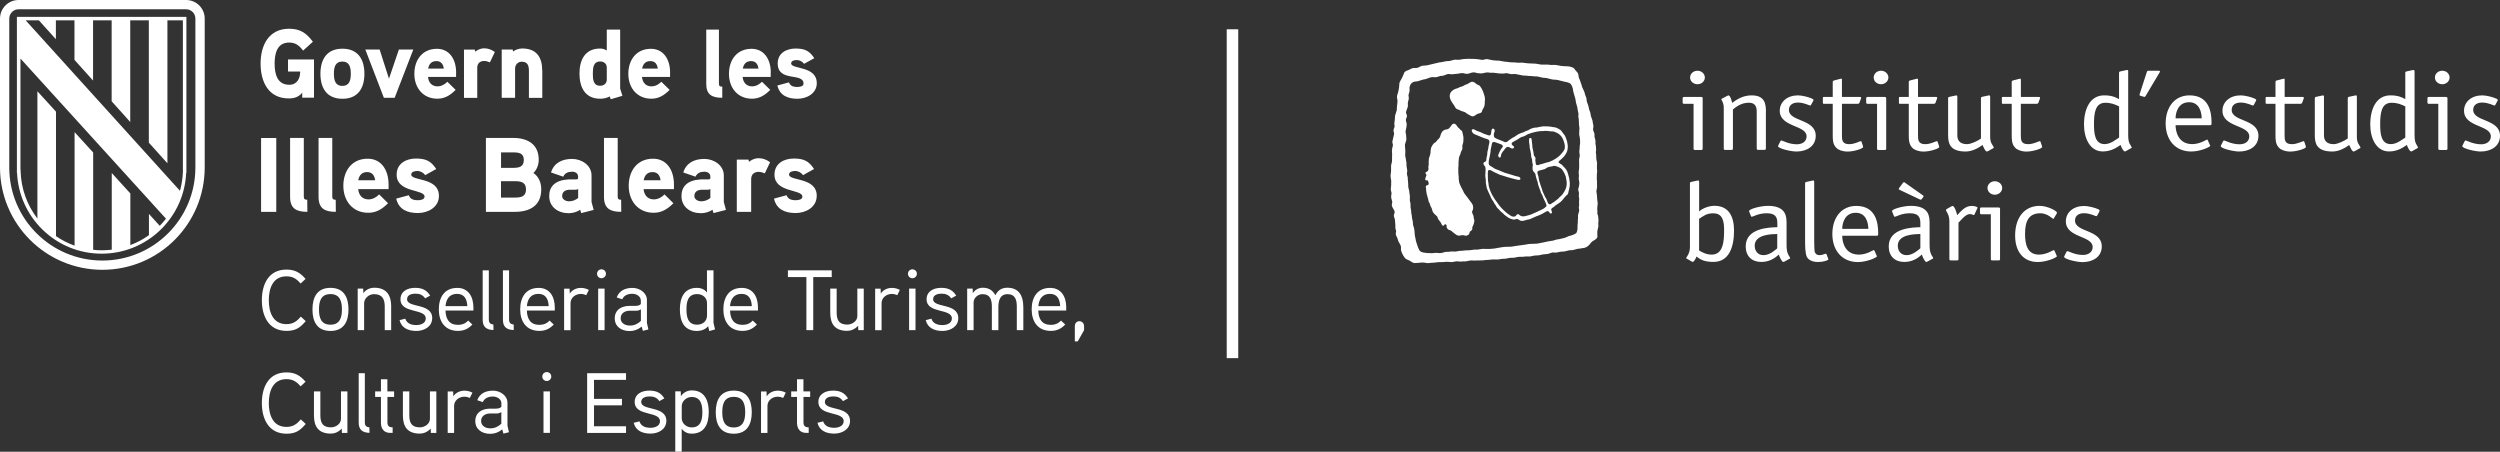
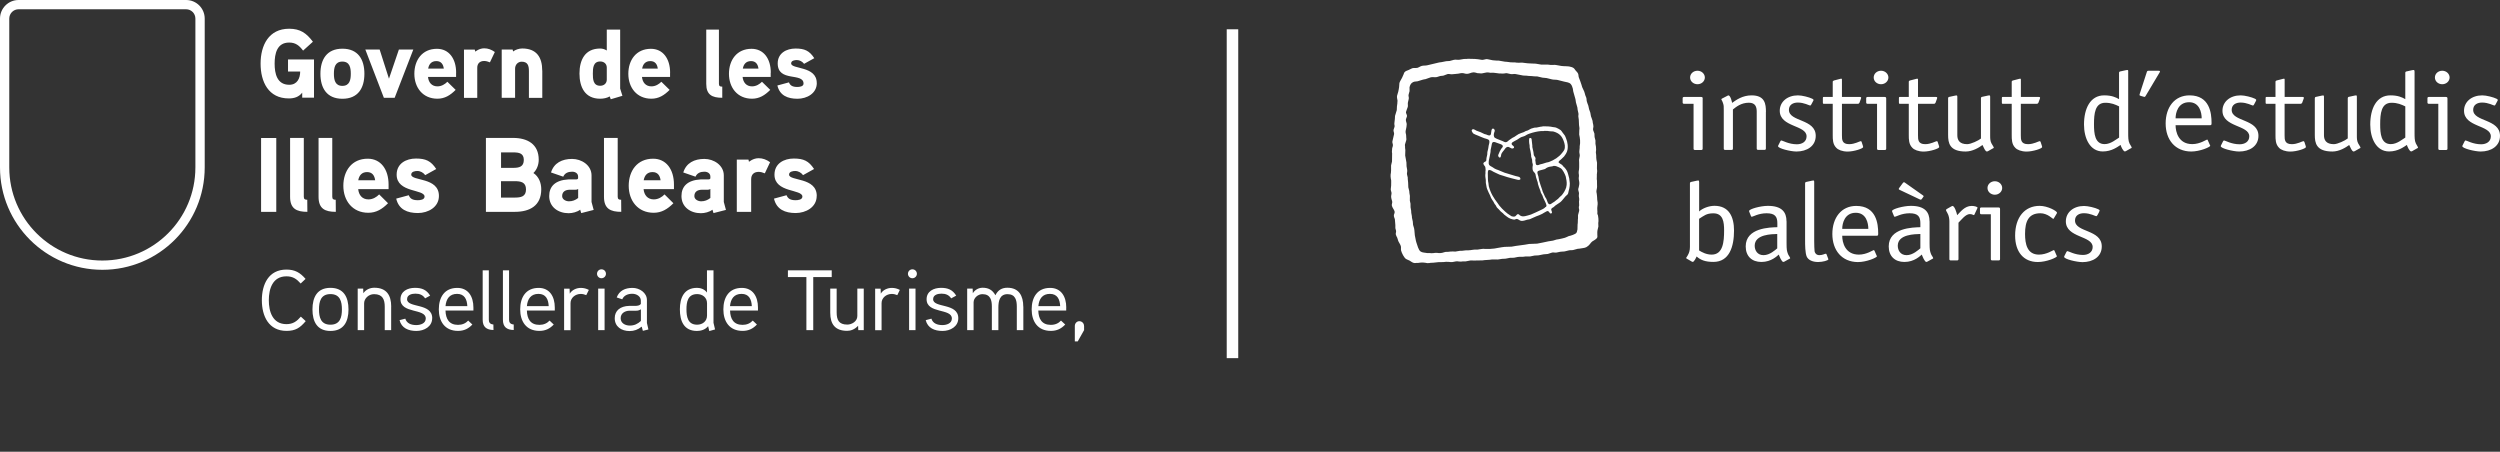
<svg xmlns="http://www.w3.org/2000/svg" id="Capa_2" data-name="Capa 2" viewBox="0 0 455.89 82.38">
  <rect x="0" y="0" width="455.89" height="82.38" fill="#333333" stroke="none" />
  <defs>
    <style>
      .cls-1 {
        fill: #fff;
      }
    </style>
  </defs>
  <g id="Capa_1-2" data-name="Capa 1">
-     <polygon class="cls-1" points="61.18 31.63 61.22 31.59 61.18 31.55 61.18 31.63" />
    <rect class="cls-1" x="223.7" y="5.34" width="2.1" height="59.97" />
    <g>
      <g>
        <path class="cls-1" d="M52.52,10.87v2.17h2.22c0,1.26-.56,2.42-1.99,2.42-2.24,0-2.67-2.05-2.67-3.85s.41-3.85,2.65-3.85c1.2,0,1.86.57,2.54,1.47l1.79-1.62c-1.18-1.57-2.31-2.37-4.33-2.37-3.74,0-5.21,3.04-5.21,6.36s1.43,6.35,5.14,6.35c.98,0,1.82-.25,2.45-1.05v.91h2.15v-6.96h-4.74ZM66.45,13.45c0-2.62-1.16-4.57-4.01-4.57s-4.01,1.96-4.01,4.57,1.16,4.56,4.01,4.56,4.01-1.94,4.01-4.56M63.97,13.45c0,1.11-.21,2.21-1.54,2.21s-1.54-1.11-1.54-2.21.19-2.22,1.54-2.22,1.54,1.12,1.54,2.22M72.74,9.03l-1.81,5.32-1.7-5.32h-2.61l3.38,8.8h1.97l3.4-8.8h-2.63ZM83.18,13.26c0-2.58-1.32-4.36-3.5-4.36-2.69,0-4.12,2.05-4.12,4.56s1.54,4.54,4.2,4.54c1.34,0,2.34-.62,3.33-1.61l-1.51-1.48c-.43.44-1.06.84-1.81.84-1.06,0-1.63-.75-1.72-1.72h5.12v-.77ZM78.08,12.51c.14-.82.61-1.37,1.49-1.37s1.26.59,1.36,1.37h-2.85ZM90.23,9.48c-.62-.44-1.24-.67-1.93-.67-.93,0-1.63.61-1.63.61l-.09-.37h-1.97v8.8h2.42v-5.5c0-.75.45-1.23,1.27-1.23.34,0,.7.11,1.04.25l.89-1.87ZM98.88,12.88c0-2.44-1.04-4.04-3.65-4.04-.57,0-1.27.23-1.66.55l-.09-.36h-1.99v8.8h2.44v-5.32c0-.69.5-1.26,1.2-1.26,1.11,0,1.32.73,1.32,1.69v4.9h2.44v-4.95h-.01ZM113.5,17.47c-.04-.12-.41-1.26-.41-1.32V5.4h-2.44v3.81c-.39-.25-.79-.36-1.22-.36-2.76,0-3.76,2.1-3.76,4.56s.99,4.59,3.76,4.59c.61,0,1.24-.12,1.76-.42l.18.52,2.13-.63ZM110.65,14.52c0,.69-.52,1.12-1.2,1.12-1.31,0-1.34-1.24-1.34-2.21s.04-2.22,1.34-2.22c.68,0,1.2.42,1.2,1.12v2.18ZM122.2,13.26c0-2.58-1.32-4.36-3.5-4.36-2.69,0-4.12,2.05-4.12,4.56s1.54,4.54,4.2,4.54c1.34,0,2.34-.62,3.33-1.61l-1.51-1.48c-.43.44-1.06.84-1.81.84-1.06,0-1.63-.75-1.72-1.72h5.12v-.77ZM117.1,12.51c.14-.82.61-1.37,1.49-1.37s1.26.59,1.36,1.37h-2.85ZM131.69,15.8c-.41,0-.59-.11-.59-.54V5.4h-2.31v9.9c0,1.99,1.07,2.53,2.92,2.53v-2.04ZM140.56,13.26c0-2.58-1.32-4.36-3.51-4.36-2.69,0-4.12,2.05-4.12,4.56s1.54,4.54,4.2,4.54c1.34,0,2.34-.62,3.33-1.61l-1.51-1.48c-.43.44-1.06.84-1.81.84-1.06,0-1.63-.75-1.72-1.72h5.12v-.77h0ZM135.46,12.51c.14-.82.61-1.37,1.49-1.37s1.26.59,1.36,1.37h-2.85ZM148.94,15.14c0-3.17-4.67-2.46-4.67-3.58,0-.52.66-.61,1.04-.61.52,0,1.02.29,1.32.69l1.86-1.03c-.89-1.36-1.76-1.76-3.42-1.76s-3.25.84-3.25,2.71c0,3.5,4.71,1.59,4.71,3.69,0,.53-.75.61-1.14.61-.91,0-1.31-.3-1.52-.84l-2.11.57c.43,1.83,1.88,2.42,3.67,2.42,1.69,0,3.52-.96,3.52-2.87" />
        <path class="cls-1" d="M50.38,25.16h-2.77v13.48h2.77v-13.48ZM56.04,36.43c-.44,0-.64-.11-.64-.58v-10.7h-2.5v10.74c0,2.16,1.16,2.74,3.15,2.74l-.02-2.21ZM61.23,36.43c-.44,0-.64-.11-.64-.58v-10.7h-2.5v10.74c0,2.16,1.16,2.74,3.15,2.74l-.02-2.21ZM70.86,33.67c0-2.8-1.43-4.73-3.8-4.73-2.91,0-4.45,2.22-4.45,4.94s1.67,4.92,4.55,4.92c1.46,0,2.54-.67,3.6-1.74l-1.62-1.61c-.46.48-1.14.91-1.96.91-1.14,0-1.76-.81-1.86-1.87h5.54v-.82h0ZM65.33,32.87c.16-.89.66-1.49,1.61-1.49s1.36.64,1.47,1.49h-3.08ZM80.04,35.72c0-3.44-5.05-2.67-5.05-3.88,0-.56.72-.66,1.12-.66.56,0,1.11.31,1.43.76l2.01-1.12c-.97-1.47-1.9-1.91-3.7-1.91s-3.52.91-3.52,2.94c0,3.34,5.09,2.61,5.09,4,0,.58-.81.66-1.24.66-.99,0-1.41-.32-1.64-.91l-2.29.62c.46,1.99,2.03,2.63,3.97,2.63,1.84-.01,3.82-1.06,3.82-3.12M98.7,34.52c0-1.16-.44-2.32-1.43-2.97.64-.62.97-1.52.97-2.42,0-2.86-2.07-3.98-4.67-3.98h-4.96v13.48h5.27c2.73,0,4.82-1.12,4.82-4.11M95.52,29.16c0,1.26-.87,1.45-1.92,1.45h-2.23v-2.82h2.23c1.03,0,1.92.15,1.92,1.37M95.92,34.54c0,1.33-.95,1.49-2.06,1.49h-2.5v-2.99h2.5c1.11,0,2.06.17,2.06,1.51M107.87,36.84v-4.85c0-1.86-1.82-3.01-3.54-3.01-1.84,0-3.31.73-3.85,2.47l2.23.77c.29-.66.89-.91,1.62-.91.6,0,1.09.32,1.09.89v.27c0,.11-.07.23-.33.25,0,0-.81-.02-1.45,0-2.42.14-3.49,1.29-3.49,3.03,0,2.03,1.67,3.13,3.54,3.13.69,0,1.55-.21,2.11-.64l.19.62,2.27-.58-.39-1.45ZM105.42,36.11c-.49.39-1.04.6-1.67.6-.52,0-1.24-.31-1.24-.95,0-.83.62-1.14,1.34-1.16h1.09c.19,0,.35-.04.49-.14v1.64h0ZM113.28,36.43c-.44,0-.64-.11-.64-.58v-10.7h-2.5v10.74c0,2.16,1.16,2.74,3.15,2.74l-.02-2.21ZM122.9,33.67c0-2.8-1.43-4.73-3.8-4.73-2.91,0-4.45,2.22-4.45,4.94s1.67,4.92,4.55,4.92c1.45,0,2.54-.67,3.6-1.74l-1.62-1.61c-.46.48-1.14.91-1.96.91-1.14,0-1.76-.81-1.86-1.87h5.54v-.82h0ZM117.38,32.87c.16-.89.66-1.49,1.61-1.49s1.36.64,1.47,1.49h-3.08ZM131.99,36.84v-4.85c0-1.86-1.82-3.01-3.54-3.01-1.84,0-3.31.73-3.85,2.47l2.23.77c.29-.66.89-.91,1.62-.91.6,0,1.09.32,1.09.89v.27c0,.11-.07.23-.33.25,0,0-.81-.02-1.45,0-2.42.14-3.49,1.29-3.49,3.03,0,2.03,1.67,3.13,3.54,3.13.7,0,1.55-.21,2.11-.64l.19.62,2.27-.58-.39-1.45ZM129.53,36.11c-.49.39-1.04.6-1.67.6-.52,0-1.24-.31-1.24-.95,0-.83.62-1.14,1.34-1.16h1.09c.19,0,.35-.04.49-.14v1.64h0ZM140.43,29.58c-.67-.48-1.34-.73-2.09-.73-1.01,0-1.76.66-1.76.66l-.09-.41h-2.13v9.54h2.62v-5.97c0-.81.48-1.33,1.37-1.33.37,0,.76.12,1.12.27l.96-2.03ZM148.94,35.72c0-3.44-5.05-2.67-5.05-3.88,0-.56.72-.66,1.12-.66.56,0,1.11.31,1.43.76l2.01-1.12c-.97-1.47-1.9-1.91-3.7-1.91s-3.52.91-3.52,2.94c0,3.34,5.09,2.61,5.09,4,0,.58-.81.66-1.24.66-.99,0-1.41-.32-1.65-.91l-2.29.62c.46,1.99,2.04,2.63,3.97,2.63,1.84-.01,3.82-1.06,3.82-3.12" />
-         <path class="cls-1" d="M155.01,76.77c0-2.84-4.59-1.81-4.59-3.47,0-.86.97-1.01,1.55-1.01.72,0,1.34.22,1.75.86l.92-.5c-.66-1.06-1.49-1.42-2.76-1.42-1.37,0-2.64.64-2.64,2.07,0,2.69,4.61,1.61,4.61,3.51,0,.92-1.01,1.2-1.72,1.2-.95,0-1.75-.31-2.02-1.17l-1.04.26c.36,1.45,1.61,1.97,3.07,1.97,1.41,0,2.87-.78,2.87-2.31M147.73,71.37h-1.22v-2.21h-1.17v2.21h-1.06v1.01h1.06v4.69c0,1.07.52,1.87,1.69,1.87h.44v-1.01c-.69-.02-.95-.25-.95-.96v-4.59h1.22v-1.01h0ZM143.3,71.61c-.47-.25-.96-.37-1.47-.37-.78,0-1.62.36-2.02,1.05l-.03-.91h-1v7.57h1.17v-4.94c0-.95.86-1.67,1.87-1.67.34,0,.69.09,1,.22l.47-.95ZM135.89,75.17c0,1.41-.32,2.78-2.09,2.78s-2.09-1.37-2.09-2.78.31-2.8,2.09-2.8,2.09,1.39,2.09,2.8M137.09,75.17c0-2.23-.87-3.94-3.29-3.94s-3.28,1.71-3.28,3.94.86,3.92,3.28,3.92,3.29-1.69,3.29-3.92M128.08,75.18c0,1.25-.22,2.76-1.95,2.76-.99,0-1.81-.77-1.81-1.66v-2.25c0-.84.84-1.64,1.81-1.64,1.73,0,1.95,1.52,1.95,2.78M129.25,75.18c0-2.11-.74-3.99-3.11-3.99-.64,0-1.47.28-1.97,1.06l-.03-.89h-1v11.01h1.17v-4.2c.52.72,1.22.91,1.81.91,2.37,0,3.12-1.79,3.12-3.9M121.52,76.77c0-2.84-4.59-1.81-4.59-3.47,0-.86.97-1.01,1.55-1.01.72,0,1.34.22,1.75.86l.92-.5c-.66-1.06-1.49-1.42-2.77-1.42-1.37,0-2.64.64-2.64,2.07,0,2.69,4.61,1.61,4.61,3.51,0,.92-1.01,1.2-1.72,1.2-.96,0-1.75-.31-2.02-1.17l-1.05.26c.36,1.45,1.61,1.97,3.08,1.97,1.41,0,2.87-.78,2.87-2.31M114.16,77.73h-5.84v-3.82h5.1v-1.17h-5.1v-3.47h5.84v-1.22h-7.09v10.9h7.09v-1.22ZM100.28,71.37h-1.17v7.57h1.17v-7.57ZM100.53,68.67c0-.47-.37-.82-.83-.82s-.81.36-.81.82c0,.44.36.81.81.81s.83-.37.83-.81M91.42,77.27c-.61.56-1.22.84-2.02.84s-1.67-.41-1.67-1.34.81-1.36,1.62-1.37h1.16c.31,0,.49-.02.91-.25v2.12h0ZM92.54,77.68v-4.22c0-1.34-1.34-2.22-2.62-2.22-1.37,0-2.42.5-2.89,1.74l1.01.34c.32-.75,1.09-1.01,1.84-1.01s1.55.45,1.55,1.25v.62c-.26.29-.62.32-.97.34,0,0-.94-.01-1.17,0-1.62.05-2.62.87-2.62,2.25,0,1.54,1.24,2.34,2.72,2.34.79,0,1.5-.24,2.2-.81l.21.77,1.01-.25-.26-1.15ZM86.16,71.61c-.47-.25-.96-.37-1.47-.37-.78,0-1.62.36-2.02,1.05l-.03-.91h-1v7.57h1.17v-4.94c0-.95.86-1.67,1.87-1.67.34,0,.69.09,1,.22l.47-.95ZM79.57,71.37h-1.17v5c0,.97-1,1.56-1.82,1.56-1.56,0-1.94-.87-1.94-2.22v-4.34h-1.17v4.4c0,2.12.92,3.3,3.09,3.3.64,0,1.37-.25,1.98-.92l.03.8h1v-7.58h0ZM71.86,71.37h-1.22v-2.21h-1.17v2.21h-1.06v1.01h1.06v4.69c0,1.07.51,1.87,1.69,1.87h.44v-1.01c-.69-.02-.95-.25-.95-.96v-4.59h1.22v-1.01ZM67.35,77.92c-.64-.04-.82-.42-.82-.86v-9.01h-1.12v9.01c0,1.28.66,1.84,1.97,1.87l-.02-1.01ZM63.35,71.37h-1.17v5c0,.97-1,1.56-1.82,1.56-1.56,0-1.94-.87-1.94-2.22v-4.34h-1.17v4.4c0,2.12.92,3.3,3.09,3.3.64,0,1.37-.25,1.98-.92l.03.8h1v-7.58h0ZM54.86,76.48c-.72.84-1.42,1.37-2.62,1.37-2.56,0-3.22-2.32-3.22-4.35s.66-4.36,3.22-4.36c1.19,0,1.87.5,2.59,1.31l.89-.84c-.99-1.14-1.92-1.7-3.49-1.7-3.25,0-4.48,2.69-4.48,5.59s1.25,5.59,4.5,5.59c1.64,0,2.47-.56,3.5-1.78l-.89-.83Z" />
        <path class="cls-1" d="M197.68,59.44c0-.48-.37-.87-.87-.87-.44,0-.81.39-.81.87v2.82h.53l1.16-2.06v-.76h0ZM189.35,55.83c.12-1.34.75-2.24,2.11-2.24s1.81,1,1.87,2.24h-3.99ZM194.44,56.08c0-2.04-.97-3.58-2.94-3.58-2.36,0-3.37,1.74-3.37,3.92s1.09,3.92,3.5,3.92c1.11,0,1.91-.41,2.62-1.16l-.77-.72c-.45.5-1.07.78-1.86.78-1.62,0-2.24-1.08-2.28-2.61h5.09v-.56ZM186.6,55.91c0-1.97-.8-3.44-2.89-3.44-.96,0-1.72.39-2.19,1.37-.56-1.01-1.32-1.37-2.34-1.37-.59,0-1.34.28-1.78,1l-.03-.84h-1v7.57h1.17v-5.06c0-.81.79-1.5,1.61-1.5,1.47,0,1.72,1.11,1.72,2.26v4.3h1.19v-4.14c0-1.08.21-2.42,1.66-2.42s1.7,1.11,1.7,2.26v4.3h1.19v-4.29ZM174.75,58.03c0-2.84-4.59-1.81-4.59-3.47,0-.86.97-1.01,1.54-1.01.72,0,1.34.22,1.75.86l.92-.5c-.66-1.06-1.49-1.42-2.76-1.42-1.37,0-2.64.64-2.64,2.08,0,2.69,4.61,1.61,4.61,3.51,0,.92-1.01,1.2-1.72,1.2-.95,0-1.75-.31-2.01-1.17l-1.04.27c.36,1.45,1.61,1.97,3.07,1.97,1.41,0,2.87-.79,2.87-2.32M166.95,52.63h-1.17v7.57h1.17v-7.57ZM167.2,49.93c0-.47-.37-.82-.82-.82s-.81.36-.81.82c0,.44.36.81.81.81s.82-.37.82-.81M164.1,52.87c-.47-.25-.95-.37-1.47-.37-.78,0-1.62.36-2.01,1.05l-.03-.91h-1v7.57h1.17v-4.94c0-.95.86-1.67,1.87-1.67.34,0,.69.09,1,.22l.46-.95ZM157.51,52.63h-1.17v5c0,.97-1,1.56-1.83,1.56-1.56,0-1.94-.87-1.94-2.22v-4.34h-1.17v4.4c0,2.12.92,3.3,3.09,3.3.64,0,1.37-.25,1.99-.92l.03.79h1v-7.57ZM151.68,49.3h-8v1.22h3.37v9.68h1.25v-9.68h3.37v-1.22h0ZM133.12,55.83c.12-1.34.75-2.24,2.11-2.24s1.81,1,1.87,2.24h-3.99ZM138.22,56.08c0-2.04-.97-3.58-2.94-3.58-2.36,0-3.37,1.74-3.37,3.92s1.09,3.92,3.5,3.92c1.11,0,1.91-.41,2.62-1.16l-.76-.72c-.46.5-1.08.78-1.86.78-1.62,0-2.24-1.08-2.28-2.61h5.09v-.56h0ZM128.93,57.55c0,1.03-.82,1.66-1.81,1.66-1.73,0-1.94-1.51-1.94-2.8s.21-2.78,1.95-2.78c.99,0,1.8.64,1.8,1.66v2.27ZM130.39,60.06s-.28-1.19-.28-1.2v-9.56h-1.19v4.05c-.45-.64-1.22-.86-1.8-.86-2.37,0-3.14,1.8-3.14,3.92s.72,3.94,3.12,3.94c.72,0,1.5-.22,2.03-.87l.21.89,1.04-.29ZM116.87,58.53c-.61.56-1.22.84-2.02.84s-1.67-.41-1.67-1.34.81-1.36,1.62-1.37h1.16c.31,0,.49-.02.91-.25v2.12h0ZM117.97,58.94v-4.22c0-1.34-1.34-2.22-2.62-2.22-1.37,0-2.42.5-2.89,1.74l1.01.34c.32-.75,1.09-1.01,1.84-1.01s1.55.46,1.55,1.25v.62c-.26.3-.62.32-.97.34,0,0-.94-.01-1.17,0-1.62.05-2.62.87-2.62,2.25,0,1.55,1.24,2.34,2.72,2.34.79,0,1.5-.24,2.2-.81l.21.77,1.01-.25-.26-1.15ZM110.25,52.63h-1.17v7.57h1.17v-7.57ZM110.5,49.93c0-.47-.37-.82-.82-.82s-.81.36-.81.82c0,.44.36.81.81.81s.82-.37.82-.81M107.39,52.87c-.47-.25-.96-.37-1.47-.37-.78,0-1.62.36-2.02,1.05l-.03-.91h-1v7.57h1.17v-4.94c0-.95.86-1.67,1.87-1.67.34,0,.69.09,1,.22l.47-.95ZM96.08,55.83c.12-1.34.75-2.24,2.11-2.24s1.81,1,1.87,2.24h-3.99ZM101.17,56.08c0-2.04-.97-3.58-2.94-3.58-2.36,0-3.37,1.74-3.37,3.92s1.09,3.92,3.5,3.92c1.11,0,1.91-.41,2.62-1.16l-.76-.72c-.46.5-1.08.78-1.86.78-1.62,0-2.24-1.08-2.28-2.61h5.09v-.56h0ZM93.66,59.17c-.64-.05-.83-.42-.83-.86v-9.01h-1.12v9.01c0,1.28.66,1.84,1.97,1.87v-1.02ZM89.96,59.17c-.64-.05-.82-.42-.82-.86v-9.01h-1.12v9.01c0,1.28.66,1.84,1.97,1.87l-.02-1.02ZM81.24,55.83c.12-1.34.75-2.24,2.11-2.24s1.81,1,1.87,2.24h-3.99ZM86.33,56.08c0-2.04-.97-3.58-2.94-3.58-2.36,0-3.37,1.74-3.37,3.92s1.09,3.92,3.5,3.92c1.11,0,1.91-.41,2.62-1.16l-.76-.72c-.46.5-1.08.78-1.86.78-1.62,0-2.24-1.08-2.28-2.61h5.09v-.56h0ZM78.82,58.03c0-2.84-4.59-1.81-4.59-3.47,0-.86.97-1.01,1.54-1.01.72,0,1.34.22,1.75.86l.92-.5c-.66-1.06-1.49-1.42-2.77-1.42-1.37,0-2.64.64-2.64,2.08,0,2.69,4.61,1.61,4.61,3.51,0,.92-1.01,1.2-1.72,1.2-.95,0-1.75-.31-2.01-1.17l-1.05.27c.36,1.45,1.61,1.97,3.08,1.97,1.42,0,2.87-.79,2.87-2.32M71.34,55.91c0-2.08-.86-3.44-3.08-3.44-.69,0-1.51.28-2,1l-.03-.84h-1v7.57h1.17v-4.9c0-.82.78-1.66,1.81-1.66,1.56,0,1.95.97,1.95,2.29v4.27h1.17v-4.29ZM62.35,56.43c0,1.41-.32,2.78-2.09,2.78s-2.09-1.37-2.09-2.78.31-2.8,2.09-2.8,2.09,1.39,2.09,2.8M63.55,56.43c0-2.24-.87-3.94-3.29-3.94s-3.28,1.71-3.28,3.94.86,3.92,3.28,3.92,3.29-1.69,3.29-3.92M54.86,57.74c-.72.84-1.42,1.37-2.62,1.37-2.56,0-3.22-2.33-3.22-4.36s.66-4.36,3.22-4.36c1.19,0,1.87.5,2.59,1.31l.89-.84c-.99-1.14-1.92-1.7-3.49-1.7-3.25,0-4.48,2.69-4.48,5.59s1.25,5.59,4.5,5.59c1.64,0,2.47-.56,3.5-1.78l-.89-.82Z" />
      </g>
      <g>
        <path class="cls-1" d="M35.63,30.54c0,9.37-7.6,16.97-16.97,16.97S1.69,39.91,1.69,30.54V3.39c0-.94.76-1.7,1.7-1.7h30.54c.94,0,1.7.76,1.7,1.7v27.15h0ZM33.94,0H3.39C1.52,0,0,1.52,0,3.39v27.14c0,10.31,8.36,18.67,18.67,18.67s18.66-8.36,18.66-18.67V3.39c0-1.87-1.52-3.39-3.39-3.39" />
-         <path class="cls-1" d="M33.37,30.91h-.01v.31c-.04,1.22-.22,2.42-.54,3.57l-1.4-1.54L4.68,3.71h2.41l3.1,3.44v-3.44h3.39v7.21l3.39,3.77V3.71h3.39v14.76l3.39,3.78V3.71h3.39v22.3l3.39,3.77V3.71h2.82v27.2ZM3.7,10.64c2.97,3.27,26.14,28.78,26.15,28.78l.42.45c-.35.46-.74.89-1.14,1.31l-1.97-2.17v3.87c-1.05.76-2.19,1.36-3.39,1.81v-9.41l-3.39-3.73v13.98c-.6.07-1.21.11-1.82.11-.52,0-1.05-.03-1.57-.09v-17.74l-3.39-3.72v20.7c-1.2-.42-2.34-1.01-3.39-1.73v-22.7l-3.39-3.72v23.21c-1.9-2.47-2.97-5.46-3.06-8.63v-.31h-.03V10.64ZM33.99,31.54V3.08H3.08v28.46h.03c.18,3.92,1.82,7.58,4.64,10.33,2.9,2.83,6.73,4.39,10.78,4.39s7.88-1.56,10.78-4.39c2.82-2.75,4.46-6.41,4.64-10.33h.04Z" />
      </g>
    </g>
    <g>
-       <path class="cls-1" d="M268.43,14.91c.47,0,.61.31.91.48.18.1.4.15.53.29.43.53.69,1.23.88,1.98.06.24.05.82,0,1.04v.25c-.02.13-.04.27-.06.39-.09.28-.26.48-.37.72-.08.17-.07.37-.23.48-.21.14-.54.15-.77.28-.23.14-.37.32-.7.39-.22.04-.43-.1-.55-.17-.16-.09-.31-.16-.46-.25-.16-.11-.3-.23-.46-.33-.19-.11-.43-.13-.65-.21-.15-.06-.29-.17-.45-.22-.14-.06-.29-.08-.41-.16-.24-.14-.31-.41-.46-.63-.37-.56-1.11-1.38-.69-2.29.12-.27.55-.6.85-.72.16-.07.32-.09.48-.15.13-.05.26-.13.38-.19.18-.05.36-.11.54-.17.17-.09.33-.18.49-.27.13-.05.26-.07.37-.13.18-.09.34-.22.51-.3.09-.06.24-.07.34-.13" />
-       <path class="cls-1" d="M265.1,22.55c.43,0,.56.43.76.66.08.07.17.15.26.23.07.08.13.19.23.25.09.06.18.11.25.2.09.14.08.31.14.49.06.23.18.78.12,1.04v.24c-.03.11-.01.23-.04.34-.05.16-.1.32-.14.5-.06.22.04.49-.02.7-.06.19-.17.34-.25.51-.03.12-.06.24-.1.37-.07.19-.15.37-.23.55-.09.27-.04.61-.11.9v.36c-.03.14.02.34-.02.5-.04.17-.02.42-.02.62,0,.42,0,.83.07,1.19v.37c.06.25.03.52.11.75.18.54.44,1,.69,1.47.07.13.11.26.18.39.14.24.34.46.51.68.2.26.38.54.59.8.15.2.34.41.45.65.1.22.16.6.07.89-.04.16-.21.34-.15.56.06.24.19.41.26.62.03.11,0,.21.03.34.04.15.07.3.11.44.02.11-.01.25-.03.32-.04.14-.03.25-.08.38-.06.17-.16.34-.23.5-.07.15.01.34-.05.5-.07.19-.3.24-.41.39-.08.11-.06.26-.13.39-.07.15-.28.27-.46.33-.31.08-.54-.16-.91-.08-.17.03-.43.12-.66.07-.34-.08-.69-.43-.96-.62-.1-.07-.17-.19-.29-.26-.27-.15-.5-.11-.69-.37-.06-.08-.12-.19-.14-.28-.07-.23.08-.35-.12-.48-.07-.04-.09-.07-.22-.07-.08.13-.12.28-.34.28-.04-.04-.11-.06-.15-.11-.13-.15-.16-.37-.28-.53-.14-.2-.35-.39-.46-.62-.07-.14-.08-.31-.17-.44-.07-.06-.13-.12-.2-.18-.17-.16-.39-.34-.52-.54-.16-.23-.17-.53-.29-.81-.06-.12-.15-.24-.2-.36-.07-.16-.07-.33-.14-.48-.06-.12-.16-.22-.2-.35-.02-.1-.03-.2-.05-.3-.09-.3-.19-.7-.28-1-.07-.24-.07-.48-.12-.71,0-.13-.01-.25-.02-.38-.02-.1-.08-.28-.03-.41.08-.19.43-.12.51-.38.05-.15-.13-.65-.2-.68h-.17s-.09,0-.15,0c-.03-.03-.05-.03-.06-.07-.16-.16.14-.69.17-.84.03-.17-.18-.28-.19-.48.15-.17.39-.18.5-.4.05-.1.1-.31.06-.48-.01-.05-.04-.19-.01-.27.03-.1.06-.23.06-.36,0-.14,0-.28-.01-.42.05-.21,0-.52.06-.75.03-.13.1-.25.14-.36.04-.2.09-.39.14-.58,0-.13,0-.26.01-.39.03-.17.06-.35.09-.52.1-.28.27-.54.45-.76.12-.15.36-.22.48-.37.08-.1.15-.2.23-.31.08-.07.16-.14.23-.21.1-.12.21-.27.27-.42.03-.1.05-.2.08-.3.08-.21.18-.45.31-.62.1-.13.31-.26.5-.32.2-.06.41-.05.57-.14.31-.18.48-.52.69-.79.08-.1.2-.1.31-.17" />
      <path class="cls-1" d="M286.2,32.94c-.03-.15,0-.27-.04-.41-.14-.48-.22-.95-.42-1.37-.11-.24-.3-.44-.46-.63-.07-.06-.13-.13-.2-.18-.07-.09-.15-.22-.24-.29-.23-.17-.44-.24-.63-.45.01-.29.4-.45.55-.63.14-.17.33-.29.46-.45.21-.26.42-.59.54-.92.26-.72.1-1.74-.17-2.35-.09-.19-.12-.37-.23-.54-.14-.21-.31-.41-.46-.61-.1-.12-.17-.29-.3-.38-.23-.16-.58-.36-.86-.47-.17-.06-.37-.05-.57-.09-.51-.12-1.17-.15-1.81-.14-.11.07-.31.05-.44.08-.22.06-.47.11-.72.15-.13,0-.27,0-.4.02-.21.05-.41.11-.6.18-.21.09-.4.24-.61.33-.12.05-.24.06-.36.11-.12.05-.24.15-.37.2-.33.13-.66.2-.95.36-.27.15-.5.34-.76.5-.11.06-.23.1-.34.17-.22.13-.43.29-.64.44-.19.13-.27.31-.54.36-.2.04-.48-.14-.6-.19-.46-.22-.99-.34-1.41-.6-.27-.16-.26-.66-.14-.98.04-.11.13-.27.08-.44-.04-.15-.15-.2-.26-.28-.56,0-.18,1.12-.63,1.25-.18.06-.54-.12-.67-.17-.11-.04-.2-.04-.31-.08-.23-.09-.46-.23-.69-.33-.26-.1-.5-.18-.76-.28-.13-.06-.54-.37-.71-.24-.38.12.04.69.17.78.22.14.51.23.77.34.39.16.79.35,1.19.49.33.12.77.15.91.44.1.22-.05.74-.11.94-.04.16-.03.35-.08.53-.05.21-.1.42-.15.62,0,.15-.01.29-.02.44-.05.21-.08.44-.14.64-.05.17,0,.37-.06.52-.09.19-.41.19-.48.39-.15.21.26.56.32.72.06.17.08.64.03.83v.37c-.07.27,0,.92.06,1.17,0,.18.01.36.01.54.09.36.1.75.22,1.08.16.43.38.85.57,1.24.06.14.09.26.15.4.11.24.29.46.43.68.1.15.15.31.24.45.05.07.13.13.17.2.09.13.13.28.22.41.09.13.25.23.35.35.23.28.46.52.77.73.1.07.15.19.24.25.35.25.66.56,1.1.73.12.05.61.21.79.17.13-.03.29-.15.46-.11.27.06.39.27.72.34.33.07.89-.14,1.12-.21.16-.04.32-.04.47-.09.4-.16.78-.37,1.17-.52.38-.15.74-.26,1.08-.45.24-.13.46-.29.71-.41.07-.03.19-.12.31-.1.21.05.26.2.37.34.04.06.11.07.17.11.11,0,.17-.04.2-.11.15-.21-.25-.52-.05-.8.08-.11.24-.18.36-.25.13-.09.23-.22.35-.31.28-.19.55-.37.83-.56.21-.14.49-.47.65-.68.11-.14.23-.28.35-.42.12-.15.31-.24.42-.41.11-.17.1-.38.17-.6.14-.45.29-1.26.15-1.83M281.83,37.75c-.22.29-.65.45-1,.62-.54.25-1.08.52-1.65.75-.19.07-.37.1-.57.17-.23.07-.76.22-1.06.15-.14-.03-.28-.1-.39-.17-.09-.07-.14-.17-.26-.21-.03-.01-.08-.01-.13-.01-.04.03-.09.05-.14.08-.13.11-.21.28-.38.34-.18.07-.47.02-.62-.04-.09-.04-.17-.11-.24-.16-.34-.2-.64-.43-.92-.69-.38-.34-.76-.71-1.07-1.11-.1-.14-.18-.28-.29-.42-.72-.94-1.28-1.8-1.62-3.1-.02-.18-.04-.36-.06-.53-.1-.41-.12-.91-.11-1.36,0-.3-.04-.73.06-.94.02-.05.08-.09.12-.13.37,0,.59.2.83.33.28.16.61.27.89.42.27.15.57.2.88.31.47.18.98.3,1.51.45.36.1.76.19,1.11.28.12.04.33.05.42-.01.07-.02.08-.06.12-.11,0-.47-.47-.44-.85-.55-.68-.21-1.37-.42-2.05-.62-.38-.15-.78-.33-1.15-.48-.23-.08-.46-.15-.66-.27-.14-.08-.28-.18-.41-.27-.22-.12-.47-.23-.6-.43-.13-.19-.05-.82.02-1.05.11-.38.15-.87.25-1.27,0-.13.01-.26.02-.4.04-.18.07-.38.12-.55.08-.26.06-.56.2-.76.03-.03.07-.07.11-.1.28-.06.48.05.69.13.25.09.47.15.7.25.14.07.31.11.37.27.14.19-.2.5-.28.6-.19.27-.29.56-.43.87-.05.11-.15.29-.09.45.04.12.12.17.2.25.07,0,.09.02.14-.01.17-.06.16-.51.23-.66.15-.31.39-.56.59-.82.09-.12.16-.26.28-.34.05-.04.14-.09.2-.1.42-.1.63.37,1.03.27.08-.02.13-.08.19-.11,0-.05.02-.12.02-.18-.06-.06-.1-.13-.16-.18-.17-.16-.3-.16-.28-.48.06-.05.09-.13.16-.18.26-.18.56-.3.85-.47.26-.15.49-.36.79-.48.2-.07.41-.11.6-.2.11-.05.23-.14.34-.2.32-.18.69-.28,1.08-.4.32-.1.65-.15.98-.22.16-.04.33-.02.48-.06.16-.03.62.02.72-.04.37,0,.7,0,.99.07.21.04.48,0,.68.06,1.01.3,1.51.82,1.83,1.75.17.49.33,1.05.08,1.61-.1.21-.27.37-.4.55-.56.73-1.42,1.28-2.39,1.64-.15.06-.31.05-.46.1-.22.07-.47.16-.69.22-.16.05-.31.06-.46.11-.13.05-.35.18-.55.13-.32-.08-.21-.36-.28-.66-.02-.08-.06-.22-.03-.33.02-.07.06-.21.03-.3-.06-.2-.24-.34-.31-.55-.03-.18-.05-.37-.07-.55-.08-.3-.12-.59-.2-.91v-.27c-.03-.26-.06-.53-.09-.79-.05-.2,0-.37-.09-.5-.03-.04-.09-.06-.14-.09-.15,0-.17.04-.25.1-.05.4-.02.88.07,1.22,0,.15.01.3.02.45.05.21.08.43.14.63.07.25.06.49.12.73,0,.09.01.18.01.27.05.19.11.4.17.59.04.15-.01.3.03.47.04.15.14.38.09.58-.06.23-.06.67.02.88.09.26.32.37.43.6.1.21.08.46.16.69.1.3.2.6.29.89.01.1.03.21.05.31.06.19.11.39.19.6.08.22.17.44.26.66.04.12.04.22.09.32.07.16.19.32.26.48.06.17.13.34.19.51.18.39.44.83.55,1.27.05.16-.05.28-.11.35M285.63,34.1c-.19.61-.47,1.06-.83,1.5-.12.11-.23.22-.36.32-.2.25-.42.44-.69.62-.11.07-.2.18-.31.25-.13.09-.26.15-.39.24-.16.11-.25.24-.52.22l-.14-.08c-.21-.24-.25-.59-.4-.9-.06-.12-.16-.24-.22-.35-.16-.32-.3-.66-.45-.99-.04-.12-.07-.24-.11-.37-.21-.53-.37-1.13-.55-1.68-.07-.22-.05-.45-.12-.69-.05-.16-.1-.32-.15-.48-.03-.11-.06-.32,0-.42.12-.21.56-.22.81-.32.15-.06.35-.08.51-.14.11-.04.19-.13.28-.19.12-.08.29-.14.43-.19.24-.09.7-.08.91-.2.38,0,.58.09.81.2.17.08.33.14.48.24.35.23.74,1.03.89,1.46.05.13.04.27.08.42.11.4.17,1.08.03,1.51" />
      <path class="cls-1" d="M291.31,39.14c-.06-.24.02-.55-.03-.78-.04-.17,0-.71.03-.86.07-.31.02-.84-.05-1.11,0-.15-.01-.29-.02-.44-.04-.19-.01-.4-.06-.6-.04-.17-.1-.46-.04-.68.06-.25.12-.55.09-.88-.01-.17-.01-.39-.01-.58v-.26c-.03-.13-.07-.47-.03-.63.04-.19-.03-.44.02-.65.06-.26.06-.69,0-.96,0-.34.01-.68.02-1.03-.04-.21-.08-.42-.12-.62-.03-.11,0-.24-.03-.34v-.27c-.03-.15,0-.35-.05-.51-.05-.21.03-.43.03-.62,0-.42-.04-.75-.12-1.1v-.61c-.05-.21-.11-.41-.16-.62,0-.21-.02-.42-.03-.64-.06-.22-.17-.39-.23-.62-.06-.23.04-.44.05-.65,0-.24-.06-.46-.11-.66-.02-.13-.03-.26-.05-.39-.08-.3-.2-.56-.29-.83-.04-.22-.08-.44-.12-.66-.07-.21-.16-.42-.23-.65-.07-.22-.06-.43-.14-.65-.09-.24-.19-.47-.26-.73-.07-.23-.03-.49-.11-.71-.06-.15-.12-.3-.18-.45-.08-.22-.09-.45-.19-.66-.12-.26-.26-.53-.37-.8-.06-.15-.07-.29-.13-.44-.14-.41-.29-.88-.46-1.27-.1-.21-.06-.48-.14-.7-.09-.27-.32-.43-.48-.64-.12-.15-.21-.33-.37-.44-.22-.15-.48-.21-.8-.28-.17-.04-.36-.01-.52-.04-.18-.01-.37-.01-.55-.02-.12-.02-.27-.02-.4-.04-.34-.08-.66-.11-1.01-.18-.12-.03-.3,0-.4,0-.29.02-.75,0-1-.06h-1.2c-.33-.07-.66-.1-1.02-.17-.26-.01-.53-.02-.78-.03-.19-.04-.42,0-.61-.03-.36-.07-.73-.05-1.09-.13-.2,0-.39.01-.59.02-.27,0-.5-.01-.72-.06-.24,0-.48,0-.73-.01-.24-.05-.52-.05-.77-.1-.1,0-.21-.01-.32-.02-.39-.08-.75-.12-1.15-.2h-.37c-.24-.02-.48-.04-.71-.06-.31-.07-.62-.12-.91-.19-.45-.09-.71.19-1.17.1-.75-.15-1.55-.19-2.45-.18-.1.05-.58,0-.74.04-.25.05-.51.07-.77.13-.32.06-.71-.06-1.03.02-.26.07-.51.14-.77.21-.2.04-.41,0-.63.04-.28.06-.57.11-.85.17-.15.02-.3.04-.45.06-.71.17-1.44.33-2.14.51-.32.09-.72.03-1.03.12-.31.09-.53.29-.85.37-.25,0-.49.02-.74.02-.3.07-.51.24-.77.34-.34.14-.64.21-.82.48-.06.09-.07.2-.12.31-.09.21-.19.43-.29.65-.15.32-.37.59-.48.95-.02.25-.04.51-.06.77-.06.24-.06.52-.14.77-.08.26-.16.51-.23.79-.05.21.04.67.08.85.02.08,0,.22-.02.28v.21c-.04.19-.04.41-.08.6-.01.22-.02.45-.03.67-.09.38-.23.68-.32,1.06,0,.19-.02.38-.03.56-.03.26-.06.52-.09.77-.04.23.09.43.03.66-.05.18-.12.34-.17.51-.09.33.16.54.08.86-.1.4-.19.85-.29,1.24-.06.21.04.42.07.58.06.26-.07.51-.12.71-.03.13,0,.29-.03.41-.04.15-.01.41.02.53,0,.49-.01.99-.02,1.48-.06.24-.11.47-.17.72v.93c-.03.12,0,.27-.03.41-.11.44-.05.97.05,1.38v.45c0,.35,0,.7-.06,1-.06.28.06.55.11.75.06.25-.06.46-.06.69,0,.39.11.63.19.93.07.3-.13.53-.05.82.1.37.36.64.48.98.08.25-.06.47-.11.66-.07.26.11.6.17.8.03.36.06.72.09,1.07v.56c.04.15.09.31.12.45.07.25-.1.47-.03.73.05.21.16.38.25.56.11.24.13.51.25.73.13.27.32.5.41.82.07.24-.02.56.05.81.13.48.53,1.27.89,1.52.2.13.43.18.65.3.25.14.44.33.76.42.12.04.32.04.43.01.14,0,.27,0,.4-.01.22-.05.6-.08.83-.07.28.01.56.06.82.11.17.03.49-.03.63-.06.13,0,.27,0,.4-.01.34-.04.69-.08,1.03-.11.28,0,.57,0,.85-.01.18-.04.79-.08,1-.04.14.03.52.07.69.03.21-.04.42-.08.63-.12.17-.04.42,0,.56.03.19.04.57,0,.72-.03h.49c.3-.06.57-.1.85-.16.15-.03.43,0,.55.01.55,0,1.11-.02,1.66-.03.53-.1,1.22-.06,1.74-.17.35,0,.71,0,1.06.01.26-.05.52-.07.78-.12.21,0,.41-.02.62-.03.28-.06.56-.1.83-.16.23,0,.46-.01.7-.01.24-.05.47-.09.69-.14.09-.02.22-.01.31-.03h.62c.14-.03.32-.03.46-.06.21-.04.46.02.65-.01h.23c.26-.05.52-.1.79-.16.25-.01.5-.03.75-.04.29-.06.59-.12.88-.18.26-.02.53-.05.8-.07.29-.07.52-.2.8-.26.25-.06.52.06.8,0,.22-.04.43-.09.66-.14.28-.06.57-.01.83-.07.26-.06.51-.13.78-.19.25-.06.52,0,.76-.06.27-.07.53-.16.81-.22.11-.01.22-.02.33-.03.4-.09.93-.09,1.25-.27.25-.13.48-.33.65-.55.13-.16.24-.35.42-.48.3-.21.78-.4.93-.75.05-.12.02-.29.01-.42-.01-.3-.02-.72.05-.97.04-.2.09-.39.14-.59,0-.21-.01-.42-.02-.64.1-.41,0-1.18-.09-1.55M288.06,28.51c-.05.2-.06.41-.11.61,0,.2.01.39.02.58,0,.53.03,1.08-.08,1.54-.04.15,0,.49.03.62.03.13.01.38-.02.49-.04.18.04.65.08.81.06.26-.03.78-.09.99-.04.12-.12.33-.08.51.04.18.08.35.13.54-.01.18-.02.37-.04.55.08.32.11.68.04,1.01,0,.23.02.47.03.7-.03.12-.09.33-.06.47.04.14.09.38.05.55-.06.25-.14.48-.2.75v.57c-.06.35,0,.79-.08,1.15,0,.29-.01.58-.02.87-.1.41-.07.63-.41.82-.25.14-.57.25-.86.34-.11.03-.21.03-.31.07-.24.09-.45.24-.71.31-.35.11-.72.17-1.06.25-.17.04-.33.04-.49.08-.21.06-.41.12-.62.19-.28.04-.56.08-.84.13-.65.16-1.38.28-2.05.42-.49.02-.98.04-1.47.06-1.03.21-2.16.28-3.19.49-.42.01-.84.03-1.27.04-.15.04-.31.02-.48.06-.45.09-.94.14-1.37.24-.25.02-.51.05-.77.07-.32,0-.63,0-.95.01-.12-.02-.37-.05-.51-.01-.29.06-.59.06-.89.13h-.55c-.25.04-.51.05-.74.1-.11.02-.25,0-.35.03h-.43c-.24.05-.51.03-.77.09h-.35c-.28.05-.55.08-.85.14-.13,0-.26-.01-.38-.02-.3,0-.59,0-.85.06-.19,0-.38.01-.57.02-.22.05-.41.12-.6.17-.11.02-.22.03-.32.04-.12.02-.42,0-.52-.03-.21-.04-.6,0-.77.04-.15.03-.52.01-.65-.01h-.45c-.45-.09-.89-.07-1.2-.28-.4-.26-.59-1.13-.77-1.63-.14-.42-.18-.88-.29-1.34-.03-.3-.05-.61-.08-.9-.03-.12-.02-.26-.06-.38-.06-.2-.13-.41-.18-.61-.02-.2-.03-.41-.05-.61-.05-.23-.1-.46-.15-.69,0-.1-.01-.2-.02-.3-.04-.2-.07-.4-.11-.6,0-.13,0-.26-.02-.38-.03-.21-.07-.42-.11-.64,0-.22,0-.44-.01-.66-.05-.18-.08-.37-.12-.55,0-.29.01-.59.01-.87-.03-.17-.06-.34-.09-.51,0-.13-.02-.24-.03-.37-.06-.22-.11-.44-.17-.68,0-.28-.02-.55-.03-.83-.05-.22-.02-.48-.07-.7v-.24c-.04-.18-.08-.37-.13-.54-.07-.28.09-.57.02-.89-.05-.2-.06-.43-.11-.63,0-.23,0-.45-.02-.68-.1-.42-.12-.85-.23-1.28.01-.33.02-.66.03-1-.03-.11-.02-.27-.05-.38v-.25c-.02-.08-.04-.27-.02-.38.07-.3.18-.53.25-.83.02-.11,0-.28-.01-.35-.01-.19-.02-.38-.03-.57-.05-.17-.13-.53-.08-.76.05-.22.08-.46.14-.68,0-.08.01-.15.02-.22.03-.11.04-.33.01-.45-.04-.19-.18-.52-.12-.76.05-.16.11-.31.17-.47.09-.34-.22-.56-.16-.85.08-.34.23-.6.32-.91.07-.24-.03-.57.03-.83.05-.21.1-.43.15-.64.07-.27-.1-.5-.03-.77.05-.22.13-.43.18-.65,0-.23,0-.46-.01-.69.05-.21.11-.41.22-.57.14-.21.37-.38.66-.46.2-.02.39-.04.59-.07.32-.08.63-.2.94-.29.17-.06.33-.06.51-.1.35-.1.63-.25.97-.34.33-.08.78.04,1.1-.04.2-.06.4-.13.6-.19.22-.05.45-.02.65-.09.25-.07.44-.2.72-.27.3-.06.59.1.91.03.33-.06.7-.03,1.03-.1.2-.05.62-.14.89-.09.25.06.58.17.9.1.21-.04.4-.12.58-.18.12-.03.24-.05.36-.07.31,0,.53.09.77.15.11.02.21,0,.34.02.11.02.33.04.46.02.28-.06.54-.1.81-.16.19-.04.59.01.75.05.18,0,.35-.01.53-.01.37.07.74.06,1.11.14h.29c.17.03.52.02.69-.02.1-.02.26-.05.38-.03.24.05.45.11.68.15.3.07.61-.06.89,0,.46.09.92.18,1.39.27.21.01.43.02.65.03.41.08.92.04,1.36.12.18,0,.36,0,.54.01.36.08.65.15.99.23l.73.07c.34.08.66.15.97.24.31.09.71.03,1.05.11.39.09.74.2,1.14.29.5.12.99.14,1.26.47.19.22.28.51.37.82.02.17.05.35.08.52.14.46.26.95.4,1.41.04.2.06.39.09.59.09.31.18.61.26.92.02.14.03.28.05.43.05.2.09.42.14.62.06.24-.06.45,0,.69.14.58.04,1.36.18,1.95.03.11,0,.31-.02.41,0,.28-.01.55-.02.83.15.61.25,1.45.09,2.15v.28c-.01.15-.02.35-.05.49-.09.38.14.75.05,1.11" />
      <path class="cls-1" d="M382.79,38.62c.02-.08.09-.14.09-.2,0-.1-.07-.18-.24-.26-.57-.28-1.85-.6-2.6-.6-1.94,0-3.32,1.17-3.32,2.8,0,3.04,4.89,2.58,4.89,4.68,0,.97-.82,1.45-1.76,1.45-1.5,0-2.64-.7-2.84-.7-.06,0-.13.04-.2.18l-.31.62c-.04.08-.09.14-.09.25,0,.41,2.29.96,3.34.96,1.89,0,3.52-.96,3.52-2.86,0-3.14-4.88-2.52-4.88-4.73,0-.93.75-1.33,1.63-1.33,1.15,0,2.07.54,2.22.54.13,0,.18-.08.27-.24l.29-.54ZM374.65,45.72c-.04-.06-.07-.12-.13-.12-.13,0-1.28.83-2.71.83-2.14,0-2.53-1.93-2.53-3.77,0-2.3.64-3.77,2.8-3.77,1.3,0,2.24,1.03,2.33,1.03.06,0,.09-.06.13-.12l.51-.85c.02-.06.06-.09.06-.16,0-.3-1.69-1.25-3.17-1.25-2.71,0-4.47,2.06-4.47,5.42,0,2.95,1.52,4.82,4.14,4.82,1.63,0,3.48-.83,3.48-1.05,0-.06-.05-.1-.07-.16l-.37-.85ZM365.11,34.28c0-.67-.59-1.23-1.34-1.23s-1.34.55-1.34,1.23.6,1.23,1.34,1.23,1.34-.56,1.34-1.23M364.72,38.13c0-.18-.05-.3-.29-.3h-3.11c-.17,0-.26.08-.26.24v.76c0,.16.09.24.26.24h1.72v8.18c0,.16.09.24.27.24h1.15c.17,0,.26-.08.26-.24v-9.13ZM357.14,40.61c.53-.53,1.3-1.57,2.07-1.57.42,0,.61.18.73.18.08,0,.11-.1.13-.14l.48-1.03c.02-.06.07-.12.07-.16,0-.18-.57-.34-1.08-.34-1.28,0-2.07,1.13-2.64,1.69-.09-.44-.46-1.69-.86-1.69-.04,0-.13.04-.22.1l-.81.46s-.13.08-.15.2c0,.06.07.22.24.5.31.5.38,1.17.38,1.53v6.91c0,.16.08.24.26.24h1.14c.17,0,.26-.08.26-.24v-6.65ZM350.19,45.28c-.35.28-1.36,1.25-2.51,1.25s-1.61-.91-1.61-1.72c0-2.11,3.15-2.11,4.12-2.14v2.6ZM351.86,40.36c0-1.69-.86-2.82-3.39-2.82-1.41,0-3.44.59-3.44.93,0,.1.02.16.07.26l.29.7c.02.06.09.1.15.1.2,0,1.21-.64,2.69-.64,1.56,0,1.96.64,1.96,1.81v.73c-1.36.04-5.77.1-5.77,3.5,0,1.79,1.12,2.84,2.86,2.84,1.83,0,2.9-1.13,3.17-1.35.11.28.51,1.35.84,1.35.05,0,.09-.02.18-.06l.86-.48c.08-.04.2-.08.2-.16,0-.12-.31-.51-.4-.75-.2-.56-.26-.74-.26-2.01v-3.95ZM347.42,33.33s-.13-.1-.22-.1-.16.1-.22.16l-.64.87c-.04.06-.09.12-.09.2s.09.14.2.18l3.61,1.71c.06.04.13.06.22.06.07,0,.13-.06.2-.16l.2-.28c.04-.06.11-.14.11-.2s-.09-.1-.18-.18l-3.19-2.25ZM341.82,45.72c-.05-.06-.07-.12-.13-.12-.13,0-1.28.83-2.71.83-2.51,0-3.04-2.21-3.04-3.44h6.32c.24,0,.24-.16.24-.44,0-1.74-.33-5-4-5-2.73,0-4.36,2.16-4.36,5.12s1.72,5.1,4.65,5.12c1.63,0,3.48-.83,3.48-1.05,0-.06-.04-.1-.07-.16l-.37-.85ZM335.94,41.74c0-1.01.44-2.94,2.47-2.94,1.92,0,2.29,1.89,2.29,2.94h-4.76ZM333.08,46.4c-.02-.07-.02-.13-.16-.13-.15,0-.57.26-1.14.26-.64,0-.84-.48-.88-.71-.04-.24-.07-1.27-.07-1.89v-10.76c0-.1,0-.26-.15-.26-.15.02-.09,0-.26.04l-1.1.24c-.09.02-.15.1-.15.24v10.46c0,.71,0,2.26.31,2.93.27.56.99.96,2.07.96.82,0,1.87-.28,1.87-.5,0-.04-.02-.1-.05-.14l-.28-.74ZM324.1,45.28c-.35.28-1.36,1.25-2.51,1.25s-1.61-.91-1.61-1.72c0-2.11,3.15-2.11,4.11-2.14v2.6ZM325.78,40.36c0-1.69-.86-2.82-3.39-2.82-1.41,0-3.43.59-3.43.93,0,.1.02.16.07.26l.28.7c.02.06.09.1.15.1.2,0,1.21-.64,2.69-.64,1.56,0,1.96.64,1.96,1.81v.73c-1.36.04-5.77.1-5.77,3.5,0,1.79,1.12,2.84,2.86,2.84,1.83,0,2.91-1.13,3.17-1.35.11.28.51,1.35.84,1.35.05,0,.09-.02.18-.06l.86-.48c.09-.04.2-.08.2-.16,0-.12-.31-.51-.4-.75-.2-.56-.26-.74-.26-2.01v-3.95ZM309.84,33.17c0-.1,0-.26-.15-.26-.15.02-.09,0-.27.04l-1.1.24c-.09.02-.15.1-.15.24v11.6c0,.65-.16,1.11-.35,1.43-.16.35-.33.48-.33.58s.15.17.33.26l.55.32c.09.06.22.14.31.14.24,0,.59-.7.71-.99.7.62,1.52.99,3.06.99,2.93,0,3.76-2.82,3.76-5.72,0-2.48-.9-4.51-3.57-4.51-1.01,0-2.2.46-2.79,1.03v-5.4ZM309.84,39.9c.9-.56,1.32-1,2.6-1,1.78,0,1.96,1.57,1.96,3.12,0,2.1-.2,4.41-2.27,4.41-.97,0-1.78-.44-2.29-.76v-5.77Z" />
      <path class="cls-1" d="M455.4,18.46c.02-.08.09-.14.09-.2,0-.1-.07-.18-.24-.26-.57-.28-1.85-.61-2.59-.61-1.94,0-3.33,1.17-3.33,2.8,0,3.04,4.89,2.58,4.89,4.67,0,.97-.82,1.45-1.76,1.45-1.5,0-2.64-.7-2.84-.7-.06,0-.13.04-.2.19l-.31.62c-.04.08-.09.14-.09.24,0,.41,2.29.97,3.35.97,1.89,0,3.52-.97,3.52-2.86,0-3.14-4.89-2.52-4.89-4.74,0-.92.75-1.33,1.63-1.33,1.14,0,2.07.54,2.22.54.13,0,.18-.08.26-.24l.29-.55ZM446.7,14.13c0-.66-.59-1.23-1.34-1.23s-1.34.54-1.34,1.23.59,1.23,1.34,1.23,1.34-.56,1.34-1.23M446.31,17.98c0-.18-.05-.3-.29-.3h-3.1c-.18,0-.26.08-.26.24v.77c0,.16.09.24.26.24h1.72v8.18c0,.16.09.24.26.24h1.15c.18,0,.26-.08.26-.24v-9.13ZM440.3,13.02c0-.1,0-.26-.18-.26-.15.02-.09,0-.26.04l-1.08.24c-.09.02-.16.1-.16.24v4.8c-.59-.34-1.34-.69-2.71-.69-2.56,0-3.68,2.42-3.68,5.32,0,2.5,1.08,4.91,3.44,4.91,1.63,0,2.71-.85,3.24-1.19.09.32.48,1.19.79,1.19.04,0,.09-.02.18-.06l.86-.49c.09-.04.2-.08.2-.16,0-.12-.29-.51-.39-.75-.24-.5-.24-1.11-.24-2.02v-11.14ZM438.62,25.09c-.53.3-1.49,1.19-2.64,1.19-1.79,0-1.94-1.91-1.94-3.61,0-1.96.18-3.93,2.07-3.93,1.1,0,1.8.32,2.51.66v5.68ZM428.1,25.26c-.42.36-1.83,1.03-2.51,1.03-1.43,0-1.8-.77-1.8-1.63v-7c0-.1,0-.26-.15-.26-.16.02-.09,0-.27.04l-1.1.24c-.09.02-.15.1-.15.24v6.69c0,1.45.24,3.02,3.21,3.02,1.26,0,2.44-.73,3.06-1.19.24.46.49,1.19.82,1.19.04,0,.09-.02.18-.06l.86-.49c.09-.04.2-.08.2-.16,0-.12-.29-.52-.42-.77-.22-.42-.24-.87-.24-1.33v-7.17c0-.1,0-.26-.15-.26-.15.02-.09,0-.26.04l-1.1.24c-.09.02-.15.1-.15.24v7.34ZM420.19,25.86c0-.06-.06-.12-.15-.12-.2,0-1.08.55-2.11.55-1.32,0-1.32-.83-1.32-1.63v-5.73h2.91c.13,0,.24-.08.29-.18l.29-.79c0-.06.02-.11.02-.14,0-.12-.11-.14-.24-.14h-3.26v-3.11c0-.12,0-.22-.11-.22-.05,0-.09.02-.15.02l-1.17.3c-.16.04-.24.13-.24.24v2.77h-1.65c-.15,0-.15.1-.15.24v.77c0,.1,0,.24.15.24h1.65v5.73c0,.74,0,1.65.64,2.28.33.38,1.12.7,2.07.7,1.19,0,2.84-.56,2.84-.82,0-.06-.02-.12-.04-.2l-.24-.74ZM411.35,18.46c.02-.08.09-.14.09-.2,0-.1-.07-.18-.24-.26-.57-.28-1.85-.61-2.6-.61-1.94,0-3.32,1.17-3.32,2.8,0,3.04,4.89,2.58,4.89,4.67,0,.97-.81,1.45-1.76,1.45-1.5,0-2.64-.7-2.84-.7-.06,0-.13.04-.2.19l-.31.62c-.04.08-.09.14-.09.24,0,.41,2.29.97,3.35.97,1.89,0,3.52-.97,3.52-2.86,0-3.14-4.88-2.52-4.88-4.74,0-.92.75-1.33,1.63-1.33,1.15,0,2.07.54,2.22.54.13,0,.18-.08.26-.24l.29-.55ZM402.61,25.57c-.04-.06-.07-.12-.13-.12-.13,0-1.28.83-2.71.83-2.51,0-3.04-2.22-3.04-3.45h6.32c.24,0,.24-.16.24-.44,0-1.73-.33-5-4.01-5-2.73,0-4.36,2.15-4.36,5.12s1.72,5.1,4.65,5.12c1.63,0,3.48-.82,3.48-1.05,0-.06-.04-.1-.07-.16l-.38-.85ZM396.73,21.58c0-1.01.44-2.94,2.47-2.94,1.91,0,2.29,1.9,2.29,2.94h-4.76ZM393.8,13.24c.02-.06.09-.12.09-.2,0-.14-.18-.14-.31-.14h-1.76c-.18,0-.29.06-.33.22l-1.3,4.01c-.02.06-.04.12-.04.18,0,.1.09.12.24.18l.48.14c.06,0,.13.04.2.04.09,0,.13-.08.2-.18l2.53-4.25ZM388.1,13.02c0-.1,0-.26-.17-.26-.15.02-.09,0-.27.04l-1.08.24c-.09.02-.16.1-.16.24v4.8c-.59-.34-1.35-.69-2.71-.69-2.55,0-3.68,2.42-3.68,5.32,0,2.5,1.08,4.91,3.43,4.91,1.63,0,2.71-.85,3.24-1.19.09.32.48,1.19.79,1.19.05,0,.09-.02.18-.06l.86-.49c.09-.04.2-.08.2-.16,0-.12-.29-.51-.4-.75-.24-.5-.24-1.11-.24-2.02v-11.14ZM386.43,25.09c-.53.3-1.5,1.19-2.64,1.19-1.78,0-1.94-1.91-1.94-3.61,0-1.96.18-3.93,2.07-3.93,1.1,0,1.81.32,2.51.66v5.68ZM372.1,25.86c0-.06-.07-.12-.15-.12-.2,0-1.08.55-2.12.55-1.32,0-1.32-.83-1.32-1.63v-5.73h2.91c.13,0,.24-.08.29-.18l.29-.79c0-.06.02-.11.02-.14,0-.12-.11-.14-.24-.14h-3.26v-3.11c0-.12,0-.22-.11-.22-.04,0-.09.02-.15.02l-1.17.3c-.16.04-.24.13-.24.24v2.77h-1.65c-.15,0-.15.1-.15.24v.77c0,.1,0,.24.15.24h1.65v5.73c0,.74,0,1.65.64,2.28.33.38,1.12.7,2.07.7,1.19,0,2.84-.56,2.84-.82,0-.06-.02-.12-.04-.2l-.24-.74ZM361.24,25.26c-.42.36-1.83,1.03-2.51,1.03-1.43,0-1.8-.77-1.8-1.63v-7c0-.1,0-.26-.16-.26-.15.02-.08,0-.26.04l-1.11.24c-.08.02-.15.1-.15.24v6.69c0,1.45.24,3.02,3.21,3.02,1.25,0,2.45-.73,3.06-1.19.24.46.48,1.19.82,1.19.04,0,.09-.02.18-.06l.86-.49c.09-.04.2-.08.2-.16,0-.12-.29-.52-.42-.77-.22-.42-.24-.87-.24-1.33v-7.17c0-.1,0-.26-.16-.26-.15.02-.09,0-.26.04l-1.1.24c-.09.02-.16.1-.16.24v7.34ZM353.34,25.86c0-.06-.07-.12-.15-.12-.2,0-1.08.55-2.11.55-1.32,0-1.32-.83-1.32-1.63v-5.73h2.91c.13,0,.24-.08.28-.18l.29-.79c0-.06.02-.11.02-.14,0-.12-.11-.14-.24-.14h-3.26v-3.11c0-.12,0-.22-.11-.22-.05,0-.09.02-.16.02l-1.17.3c-.16.04-.24.13-.24.24v2.77h-1.65c-.15,0-.15.1-.15.24v.77c0,.1,0,.24.15.24h1.65v5.73c0,.74,0,1.65.64,2.28.33.38,1.12.7,2.07.7,1.19,0,2.84-.56,2.84-.82,0-.06-.02-.12-.04-.2l-.24-.74ZM344.36,14.13c0-.66-.59-1.23-1.34-1.23s-1.34.54-1.34,1.23.59,1.23,1.34,1.23,1.34-.56,1.34-1.23M343.96,17.98c0-.18-.04-.3-.29-.3h-3.1c-.17,0-.26.08-.26.24v.77c0,.16.09.24.26.24h1.72v8.18c0,.16.09.24.26.24h1.15c.18,0,.26-.08.26-.24v-9.13ZM339.47,25.86c0-.06-.07-.12-.15-.12-.2,0-1.08.55-2.11.55-1.32,0-1.32-.83-1.32-1.63v-5.73h2.9c.14,0,.24-.08.29-.18l.29-.79c0-.06.02-.11.02-.14,0-.12-.11-.14-.24-.14h-3.26v-3.11c0-.12,0-.22-.11-.22-.05,0-.09.02-.16.02l-1.16.3c-.15.04-.25.13-.25.24v2.77h-1.65c-.15,0-.15.1-.15.24v.77c0,.1,0,.24.15.24h1.65v5.73c0,.74,0,1.65.64,2.28.33.38,1.12.7,2.07.7,1.19,0,2.84-.56,2.84-.82,0-.06-.02-.12-.04-.2l-.24-.74ZM330.62,18.46c.02-.08.09-.14.09-.2,0-.1-.06-.18-.24-.26-.57-.28-1.85-.61-2.6-.61-1.93,0-3.32,1.17-3.32,2.8,0,3.04,4.89,2.58,4.89,4.67,0,.97-.81,1.45-1.76,1.45-1.5,0-2.64-.7-2.84-.7-.07,0-.13.04-.2.19l-.31.62c-.04.08-.09.14-.09.24,0,.41,2.29.97,3.35.97,1.89,0,3.52-.97,3.52-2.86,0-3.14-4.89-2.52-4.89-4.74,0-.92.75-1.33,1.63-1.33,1.15,0,2.07.54,2.22.54.13,0,.18-.08.26-.24l.29-.55ZM322.03,20.42c0-1.45-.17-3.03-2.62-3.03-1.67,0-2.82.85-3.55,1.37-.02-.16-.29-1.37-.68-1.37-.06,0-.13.06-.18.08l-.99.51c-.09.06-.11.1-.11.13,0,.1.18.25.35.85.09.3.09.52.09,1.19v6.95c0,.16.09.24.27.24h1.14c.18,0,.26-.08.26-.24v-7.14c.55-.44,1.48-1.23,2.91-1.23,1.19,0,1.43.77,1.43,1.63v6.73c0,.16.09.24.26.24h1.15c.17,0,.26-.08.26-.24v-6.69ZM310.89,14.13c0-.66-.59-1.23-1.34-1.23s-1.35.54-1.35,1.23.6,1.23,1.35,1.23,1.34-.56,1.34-1.23M310.5,17.98c0-.18-.04-.3-.29-.3h-3.1c-.18,0-.27.08-.27.24v.77c0,.16.09.24.27.24h1.72v8.18c0,.16.09.24.26.24h1.14c.18,0,.26-.08.26-.24v-9.13Z" />
    </g>
  </g>
</svg>